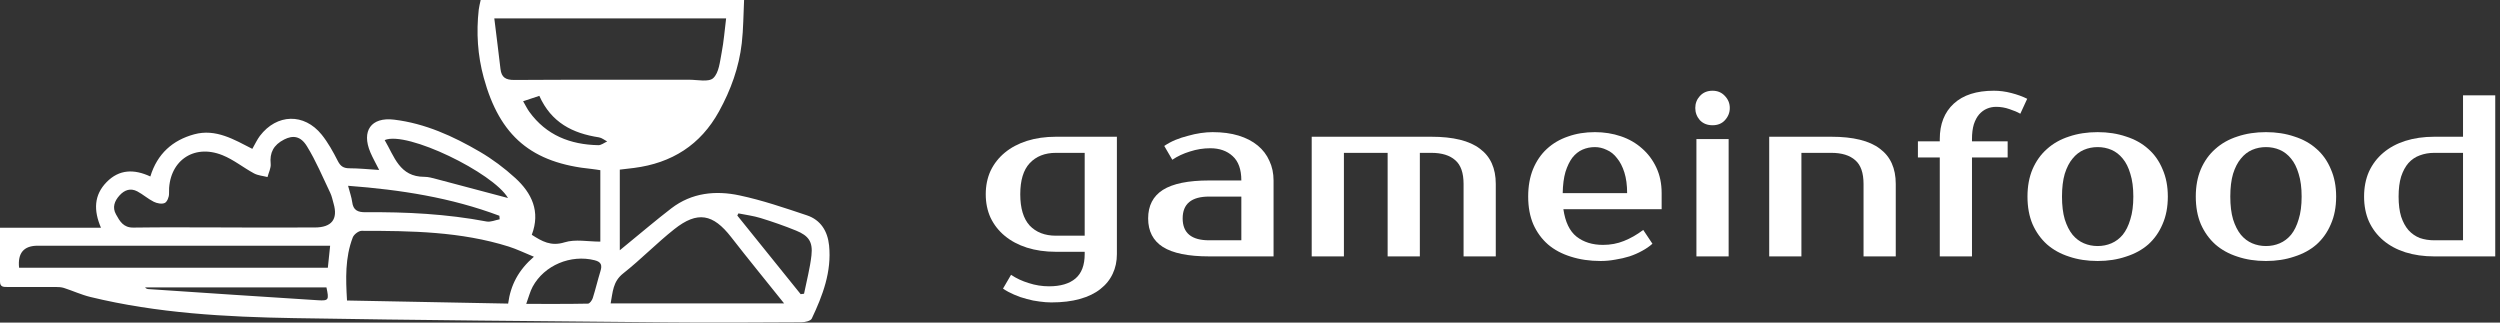
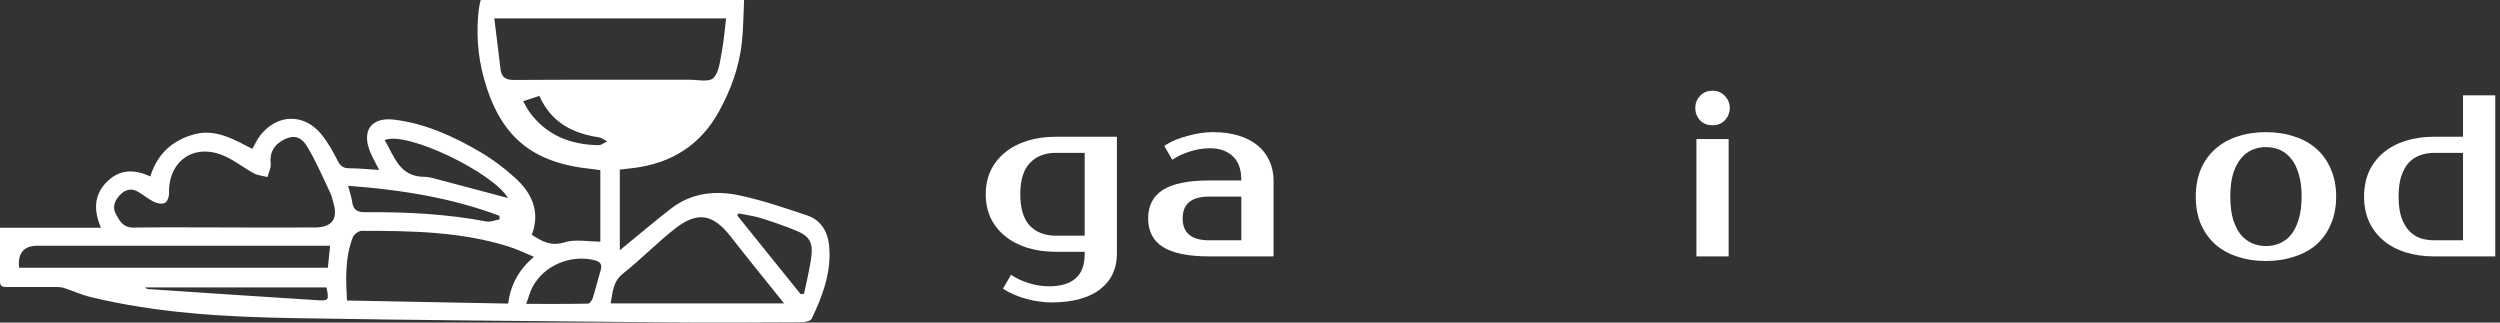
<svg xmlns="http://www.w3.org/2000/svg" width="248" height="32" viewBox="0 0 248 32" fill="none">
  <rect x="0" y="0" width="248" height="32" fill="#333333" stroke="none" />
  <path d="M25.028 14.772C25.312 14.279 25.506 13.846 25.782 13.48C27.46 11.279 30.172 11.201 31.91 13.356C32.548 14.148 33.049 15.064 33.512 15.972C33.778 16.491 34.073 16.689 34.644 16.693C35.597 16.696 36.55 16.794 37.614 16.861C37.289 16.214 36.983 15.68 36.744 15.12C35.84 12.998 36.804 11.593 39.09 11.869C42.165 12.239 44.956 13.509 47.597 15.053C48.849 15.785 50.037 16.674 51.109 17.653C52.753 19.151 53.631 20.978 52.753 23.291C53.765 23.941 54.651 24.46 56.007 24.038C57.072 23.705 58.327 23.97 59.553 23.97V16.883C59.283 16.846 59.018 16.794 58.749 16.767C52.742 16.184 49.577 13.524 47.986 7.704C47.38 5.488 47.235 3.232 47.492 0.949C47.526 0.646 47.612 0.347 47.683 0H73.813C73.742 1.45 73.746 2.869 73.585 4.274C73.312 6.68 72.498 8.925 71.329 11.047C69.49 14.391 66.632 16.177 62.9 16.659C62.44 16.719 61.985 16.767 61.484 16.827V24.826C61.813 24.553 62.029 24.374 62.25 24.195C63.696 23.018 65.115 21.803 66.595 20.668C68.62 19.114 70.989 18.878 73.357 19.383C75.625 19.864 77.837 20.623 80.041 21.359C81.416 21.815 82.1 22.936 82.245 24.344C82.51 26.952 81.614 29.313 80.527 31.603C80.415 31.842 79.85 31.969 79.495 31.969C74.982 31.992 70.469 32.022 65.956 31.977C53.694 31.861 41.436 31.767 29.175 31.558C22.39 31.442 15.609 31.076 8.974 29.462C8.081 29.246 7.229 28.85 6.348 28.566C6.09 28.484 5.802 28.469 5.526 28.469C3.938 28.461 2.35 28.465 0.762 28.469C0.374 28.469 -0.004 28.495 2.75146e-05 27.927C0.007 26.19 2.75146e-05 24.452 2.75146e-05 22.592H10.016C9.277 20.869 9.314 19.356 10.573 18.067C11.828 16.782 13.308 16.76 14.914 17.507C15.602 15.247 17.13 13.905 19.267 13.323C21.411 12.74 23.231 13.85 25.028 14.765V14.772ZM49.035 1.823C49.252 3.602 49.461 5.219 49.648 6.844C49.745 7.681 50.164 7.935 51.016 7.932C56.799 7.894 62.586 7.917 68.37 7.909C69.192 7.909 70.308 8.171 70.757 7.745C71.325 7.211 71.414 6.112 71.586 5.23C71.799 4.125 71.885 2.993 72.031 1.827H49.035V1.823ZM22.278 22.566C25.263 22.569 28.248 22.577 31.233 22.566C32.903 22.562 33.542 21.744 33.094 20.201C32.989 19.842 32.922 19.465 32.761 19.132C32.014 17.574 31.345 15.96 30.441 14.496C29.817 13.483 29.055 13.401 28.196 13.835C27.127 14.373 26.739 15.165 26.851 16.241C26.896 16.666 26.649 17.122 26.537 17.563C26.089 17.447 25.596 17.414 25.2 17.201C24.139 16.629 23.175 15.837 22.065 15.393C19.132 14.216 16.663 16.065 16.767 19.211C16.779 19.528 16.584 20.021 16.345 20.134C16.054 20.268 15.572 20.175 15.251 20.014C14.675 19.73 14.182 19.278 13.61 18.979C12.945 18.632 12.344 18.845 11.854 19.39C11.354 19.947 11.122 20.574 11.507 21.265C11.877 21.938 12.239 22.592 13.229 22.577C16.244 22.532 19.263 22.562 22.278 22.562V22.566ZM52.962 25.469C52.009 25.08 51.258 24.71 50.466 24.46C45.71 22.965 40.79 22.898 35.873 22.898C35.571 22.898 35.108 23.257 34.995 23.552C34.222 25.566 34.297 27.662 34.424 29.81C39.804 29.915 45.079 30.015 50.407 30.116C50.653 28.259 51.445 26.78 52.962 25.469ZM77.784 30.098C75.942 27.796 74.209 25.681 72.531 23.522C70.734 21.209 69.192 20.914 66.897 22.73C65.145 24.116 63.576 25.738 61.824 27.12C60.785 27.938 60.793 28.969 60.576 30.098H77.784ZM1.898 26.559H32.522C32.601 25.82 32.668 25.155 32.75 24.374C32.279 24.374 31.913 24.374 31.551 24.374C22.282 24.374 13.013 24.374 3.744 24.374C2.356 24.374 1.74 25.102 1.894 26.559H1.898ZM50.395 19.644C48.938 17.145 40.342 12.949 38.16 13.898C39.12 15.52 39.624 17.548 42.105 17.541C42.501 17.541 42.905 17.66 43.293 17.761C45.711 18.396 48.124 19.043 50.395 19.644ZM34.529 18.43C34.697 19.08 34.872 19.551 34.936 20.033C35.04 20.866 35.492 21.06 36.277 21.053C40.297 21.019 44.302 21.221 48.266 21.972C48.673 22.05 49.133 21.833 49.566 21.755C49.559 21.639 49.547 21.52 49.54 21.404C44.754 19.607 39.766 18.822 34.532 18.43H34.529ZM79.424 29.182C79.537 29.167 79.649 29.152 79.761 29.137C80.015 27.867 80.355 26.608 80.497 25.327C80.642 23.993 80.228 23.388 78.972 22.876C77.825 22.409 76.649 21.998 75.46 21.632C74.743 21.411 73.989 21.318 73.252 21.168C73.215 21.239 73.178 21.31 73.14 21.381C75.236 23.982 77.332 26.582 79.424 29.178V29.182ZM52.196 30.146C54.374 30.146 56.351 30.161 58.331 30.12C58.495 30.12 58.73 29.791 58.801 29.575C59.082 28.689 59.291 27.785 59.564 26.899C59.743 26.317 59.657 25.984 58.988 25.816C56.627 25.222 53.997 26.305 52.839 28.442C52.585 28.913 52.454 29.455 52.2 30.15L52.196 30.146ZM32.384 28.513H14.395C14.5 28.644 14.612 28.67 14.727 28.678C20.331 29.051 25.932 29.436 31.54 29.784C32.616 29.851 32.649 29.75 32.384 28.513ZM53.5 9.508C52.951 9.691 52.469 9.852 51.894 10.043C52.14 10.465 52.297 10.801 52.51 11.092C54.195 13.42 56.571 14.346 59.351 14.402C59.642 14.41 59.937 14.163 60.232 14.033C59.96 13.894 59.702 13.67 59.414 13.625C56.818 13.229 54.684 12.168 53.5 9.504V9.508Z" fill="white" />
  <path d="M244.332 23.837V15.163H241.479C240.962 15.163 240.482 15.247 240.041 15.414C239.615 15.566 239.242 15.817 238.923 16.167C238.618 16.517 238.375 16.966 238.192 17.514C238.025 18.062 237.941 18.724 237.941 19.5C237.941 20.276 238.025 20.938 238.192 21.486C238.375 22.034 238.618 22.483 238.923 22.832C239.242 23.182 239.615 23.441 240.041 23.608C240.482 23.761 240.962 23.837 241.479 23.837H244.332ZM241.479 25.435C240.429 25.435 239.471 25.298 238.603 25.024C237.751 24.75 237.021 24.354 236.412 23.837C235.803 23.319 235.331 22.695 234.997 21.965C234.677 21.235 234.517 20.413 234.517 19.5C234.517 18.587 234.677 17.765 234.997 17.035C235.331 16.304 235.803 15.68 236.412 15.163C237.021 14.646 237.751 14.25 238.603 13.976C239.471 13.702 240.429 13.565 241.479 13.565H244.332V9.457H247.528V25.435H241.479Z" fill="white" />
  <path d="M224.784 24.407C225.271 24.407 225.727 24.316 226.153 24.133C226.579 23.951 226.952 23.669 227.272 23.289C227.591 22.893 227.842 22.383 228.025 21.759C228.223 21.136 228.322 20.382 228.322 19.5C228.322 18.617 228.223 17.864 228.025 17.24C227.842 16.616 227.591 16.114 227.272 15.733C226.952 15.338 226.579 15.049 226.153 14.866C225.727 14.683 225.271 14.592 224.784 14.592C224.297 14.592 223.84 14.683 223.414 14.866C222.988 15.049 222.615 15.338 222.296 15.733C221.976 16.114 221.717 16.616 221.52 17.24C221.337 17.864 221.246 18.617 221.246 19.5C221.246 20.382 221.337 21.136 221.52 21.759C221.717 22.383 221.976 22.893 222.296 23.289C222.615 23.669 222.988 23.951 223.414 24.133C223.84 24.316 224.297 24.407 224.784 24.407ZM224.784 13.108C225.803 13.108 226.739 13.253 227.591 13.542C228.459 13.816 229.197 14.227 229.805 14.775C230.414 15.307 230.886 15.977 231.221 16.783C231.571 17.575 231.746 18.48 231.746 19.5C231.746 20.534 231.571 21.447 231.221 22.239C230.886 23.03 230.414 23.7 229.805 24.247C229.197 24.78 228.459 25.183 227.591 25.457C226.739 25.746 225.803 25.891 224.784 25.891C223.749 25.891 222.805 25.746 221.953 25.457C221.101 25.183 220.371 24.78 219.762 24.247C219.153 23.7 218.674 23.03 218.324 22.239C217.989 21.447 217.822 20.534 217.822 19.5C217.822 18.48 217.989 17.575 218.324 16.783C218.674 15.977 219.153 15.307 219.762 14.775C220.371 14.227 221.101 13.816 221.953 13.542C222.805 13.253 223.749 13.108 224.784 13.108Z" fill="white" />
-   <path d="M208.088 24.407C208.575 24.407 209.031 24.316 209.457 24.133C209.883 23.951 210.256 23.669 210.576 23.289C210.895 22.893 211.146 22.383 211.329 21.759C211.527 21.136 211.626 20.382 211.626 19.5C211.626 18.617 211.527 17.864 211.329 17.24C211.146 16.616 210.895 16.114 210.576 15.733C210.256 15.338 209.883 15.049 209.457 14.866C209.031 14.683 208.575 14.592 208.088 14.592C207.601 14.592 207.144 14.683 206.718 14.866C206.292 15.049 205.919 15.338 205.6 15.733C205.28 16.114 205.021 16.616 204.824 17.24C204.641 17.864 204.55 18.617 204.55 19.5C204.55 20.382 204.641 21.136 204.824 21.759C205.021 22.383 205.28 22.893 205.6 23.289C205.919 23.669 206.292 23.951 206.718 24.133C207.144 24.316 207.601 24.407 208.088 24.407ZM208.088 13.108C209.107 13.108 210.043 13.253 210.895 13.542C211.763 13.816 212.501 14.227 213.109 14.775C213.718 15.307 214.19 15.977 214.524 16.783C214.874 17.575 215.049 18.48 215.049 19.5C215.049 20.534 214.874 21.447 214.524 22.239C214.19 23.03 213.718 23.7 213.109 24.247C212.501 24.78 211.763 25.183 210.895 25.457C210.043 25.746 209.107 25.891 208.088 25.891C207.053 25.891 206.109 25.746 205.257 25.457C204.405 25.183 203.675 24.78 203.066 24.247C202.457 23.7 201.978 23.03 201.628 22.239C201.293 21.447 201.126 20.534 201.126 19.5C201.126 18.48 201.293 17.575 201.628 16.783C201.978 15.977 202.457 15.307 203.066 14.775C203.675 14.227 204.405 13.816 205.257 13.542C206.109 13.253 207.053 13.108 208.088 13.108Z" fill="white" />
-   <path d="M192.426 13.793C192.426 12.302 192.89 11.13 193.818 10.278C194.746 9.426 196.07 9 197.79 9C198.368 9 198.946 9.076 199.524 9.228C200.118 9.38 200.643 9.571 201.099 9.799L200.415 11.283C200.125 11.115 199.768 10.963 199.342 10.826C198.916 10.674 198.474 10.598 198.018 10.598C197.698 10.598 197.394 10.659 197.105 10.78C196.816 10.902 196.557 11.092 196.329 11.351C196.116 11.595 195.941 11.922 195.804 12.333C195.682 12.743 195.621 13.23 195.621 13.793V14.022H199.159V15.62H195.621V25.435H192.426V15.62H190.257V14.022H192.426V13.793Z" fill="white" />
-   <path d="M188.059 25.435H184.863V18.245C184.863 17.149 184.59 16.365 184.042 15.894C183.494 15.407 182.703 15.163 181.668 15.163H178.7V25.435H175.505V13.565H181.668C183.844 13.565 185.449 13.961 186.484 14.752C187.534 15.528 188.059 16.693 188.059 18.245V25.435Z" fill="white" />
  <path d="M171.481 25.435H168.285V13.793H171.481V25.435ZM171.595 10.712C171.595 11.168 171.435 11.572 171.115 11.922C170.811 12.257 170.4 12.424 169.883 12.424C169.365 12.424 168.947 12.257 168.627 11.922C168.323 11.572 168.171 11.168 168.171 10.712C168.171 10.255 168.323 9.86 168.627 9.525C168.947 9.175 169.365 9 169.883 9C170.385 9 170.796 9.175 171.115 9.525C171.435 9.86 171.595 10.255 171.595 10.712Z" fill="white" />
-   <path d="M159.014 24.293C159.76 24.293 160.452 24.164 161.091 23.905C161.746 23.646 162.385 23.281 163.009 22.809L163.922 24.179C163.632 24.438 163.29 24.674 162.894 24.887C162.514 25.099 162.096 25.282 161.639 25.434C161.198 25.571 160.734 25.678 160.247 25.754C159.76 25.845 159.273 25.891 158.786 25.891C157.705 25.891 156.716 25.746 155.818 25.457C154.936 25.183 154.183 24.78 153.559 24.247C152.935 23.7 152.448 23.03 152.098 22.239C151.763 21.447 151.596 20.534 151.596 19.5C151.596 18.48 151.755 17.575 152.075 16.783C152.41 15.977 152.866 15.307 153.445 14.775C154.038 14.227 154.738 13.816 155.545 13.542C156.351 13.253 157.241 13.108 158.215 13.108C159.128 13.108 159.988 13.245 160.794 13.519C161.601 13.793 162.301 14.196 162.894 14.729C163.488 15.246 163.96 15.878 164.31 16.624C164.66 17.369 164.835 18.214 164.835 19.157V20.755H155.088C155.271 22.018 155.704 22.924 156.389 23.471C157.089 24.019 157.964 24.293 159.014 24.293ZM158.215 14.592C157.774 14.592 157.363 14.676 156.983 14.843C156.602 15.011 156.267 15.277 155.978 15.642C155.704 16.007 155.476 16.479 155.293 17.057C155.126 17.636 155.035 18.335 155.02 19.157H161.411C161.411 18.366 161.319 17.681 161.137 17.103C160.954 16.525 160.711 16.053 160.406 15.688C160.117 15.307 159.775 15.033 159.379 14.866C158.999 14.683 158.611 14.592 158.215 14.592Z" fill="white" />
-   <path d="M130.121 13.565H141.99C144.166 13.565 145.771 13.961 146.806 14.752C147.856 15.528 148.381 16.693 148.381 18.245V25.435H145.186V18.245C145.186 17.149 144.912 16.365 144.364 15.894C143.816 15.407 143.025 15.163 141.99 15.163H140.849V25.435H137.653V15.163H133.316V25.435H130.121V13.565Z" fill="white" />
  <path d="M117.32 21.668C117.32 23.114 118.195 23.837 119.945 23.837H123.141V19.5H119.945C118.195 19.5 117.32 20.222 117.32 21.668ZM123.141 17.902C123.141 16.806 122.852 16 122.274 15.482C121.711 14.965 120.972 14.706 120.059 14.706C119.375 14.706 118.705 14.813 118.051 15.026C117.396 15.224 116.811 15.498 116.293 15.848L115.494 14.478C115.829 14.25 116.194 14.052 116.59 13.884C117.001 13.717 117.419 13.58 117.845 13.474C118.271 13.352 118.69 13.261 119.101 13.2C119.527 13.139 119.922 13.108 120.288 13.108C121.262 13.108 122.121 13.223 122.867 13.451C123.613 13.679 124.244 14.006 124.762 14.432C125.279 14.858 125.667 15.368 125.926 15.962C126.2 16.54 126.337 17.187 126.337 17.902V25.434H119.945C117.876 25.434 116.346 25.122 115.357 24.498C114.383 23.875 113.896 22.931 113.896 21.668C113.896 20.405 114.383 19.462 115.357 18.838C116.346 18.214 117.876 17.902 119.945 17.902H123.141Z" fill="white" />
  <path d="M104.748 15.163C103.652 15.163 102.784 15.506 102.145 16.19C101.521 16.86 101.21 17.887 101.21 19.272C101.21 20.657 101.521 21.691 102.145 22.376C102.784 23.046 103.652 23.381 104.748 23.381H107.601V15.163H104.748ZM110.796 25.207C110.796 25.922 110.659 26.569 110.385 27.147C110.112 27.74 109.701 28.25 109.153 28.676C108.62 29.102 107.943 29.429 107.121 29.658C106.315 29.886 105.371 30 104.291 30C103.926 30 103.53 29.97 103.104 29.909C102.693 29.863 102.275 29.779 101.849 29.658C101.423 29.551 101.004 29.407 100.593 29.224C100.198 29.056 99.832 28.859 99.498 28.63L100.296 27.261C100.814 27.611 101.4 27.885 102.054 28.083C102.708 28.296 103.378 28.402 104.063 28.402C105.204 28.402 106.079 28.143 106.688 27.626C107.296 27.109 107.601 26.302 107.601 25.207V24.978H104.748C103.698 24.978 102.739 24.841 101.871 24.567C101.019 24.294 100.289 23.905 99.68 23.403C99.072 22.901 98.6 22.3 98.265 21.6C97.945 20.9 97.786 20.124 97.786 19.272C97.786 18.42 97.945 17.644 98.265 16.944C98.6 16.244 99.072 15.643 99.68 15.14C100.289 14.638 101.019 14.25 101.871 13.976C102.739 13.702 103.698 13.565 104.748 13.565H110.796V25.207Z" fill="white" />
</svg>